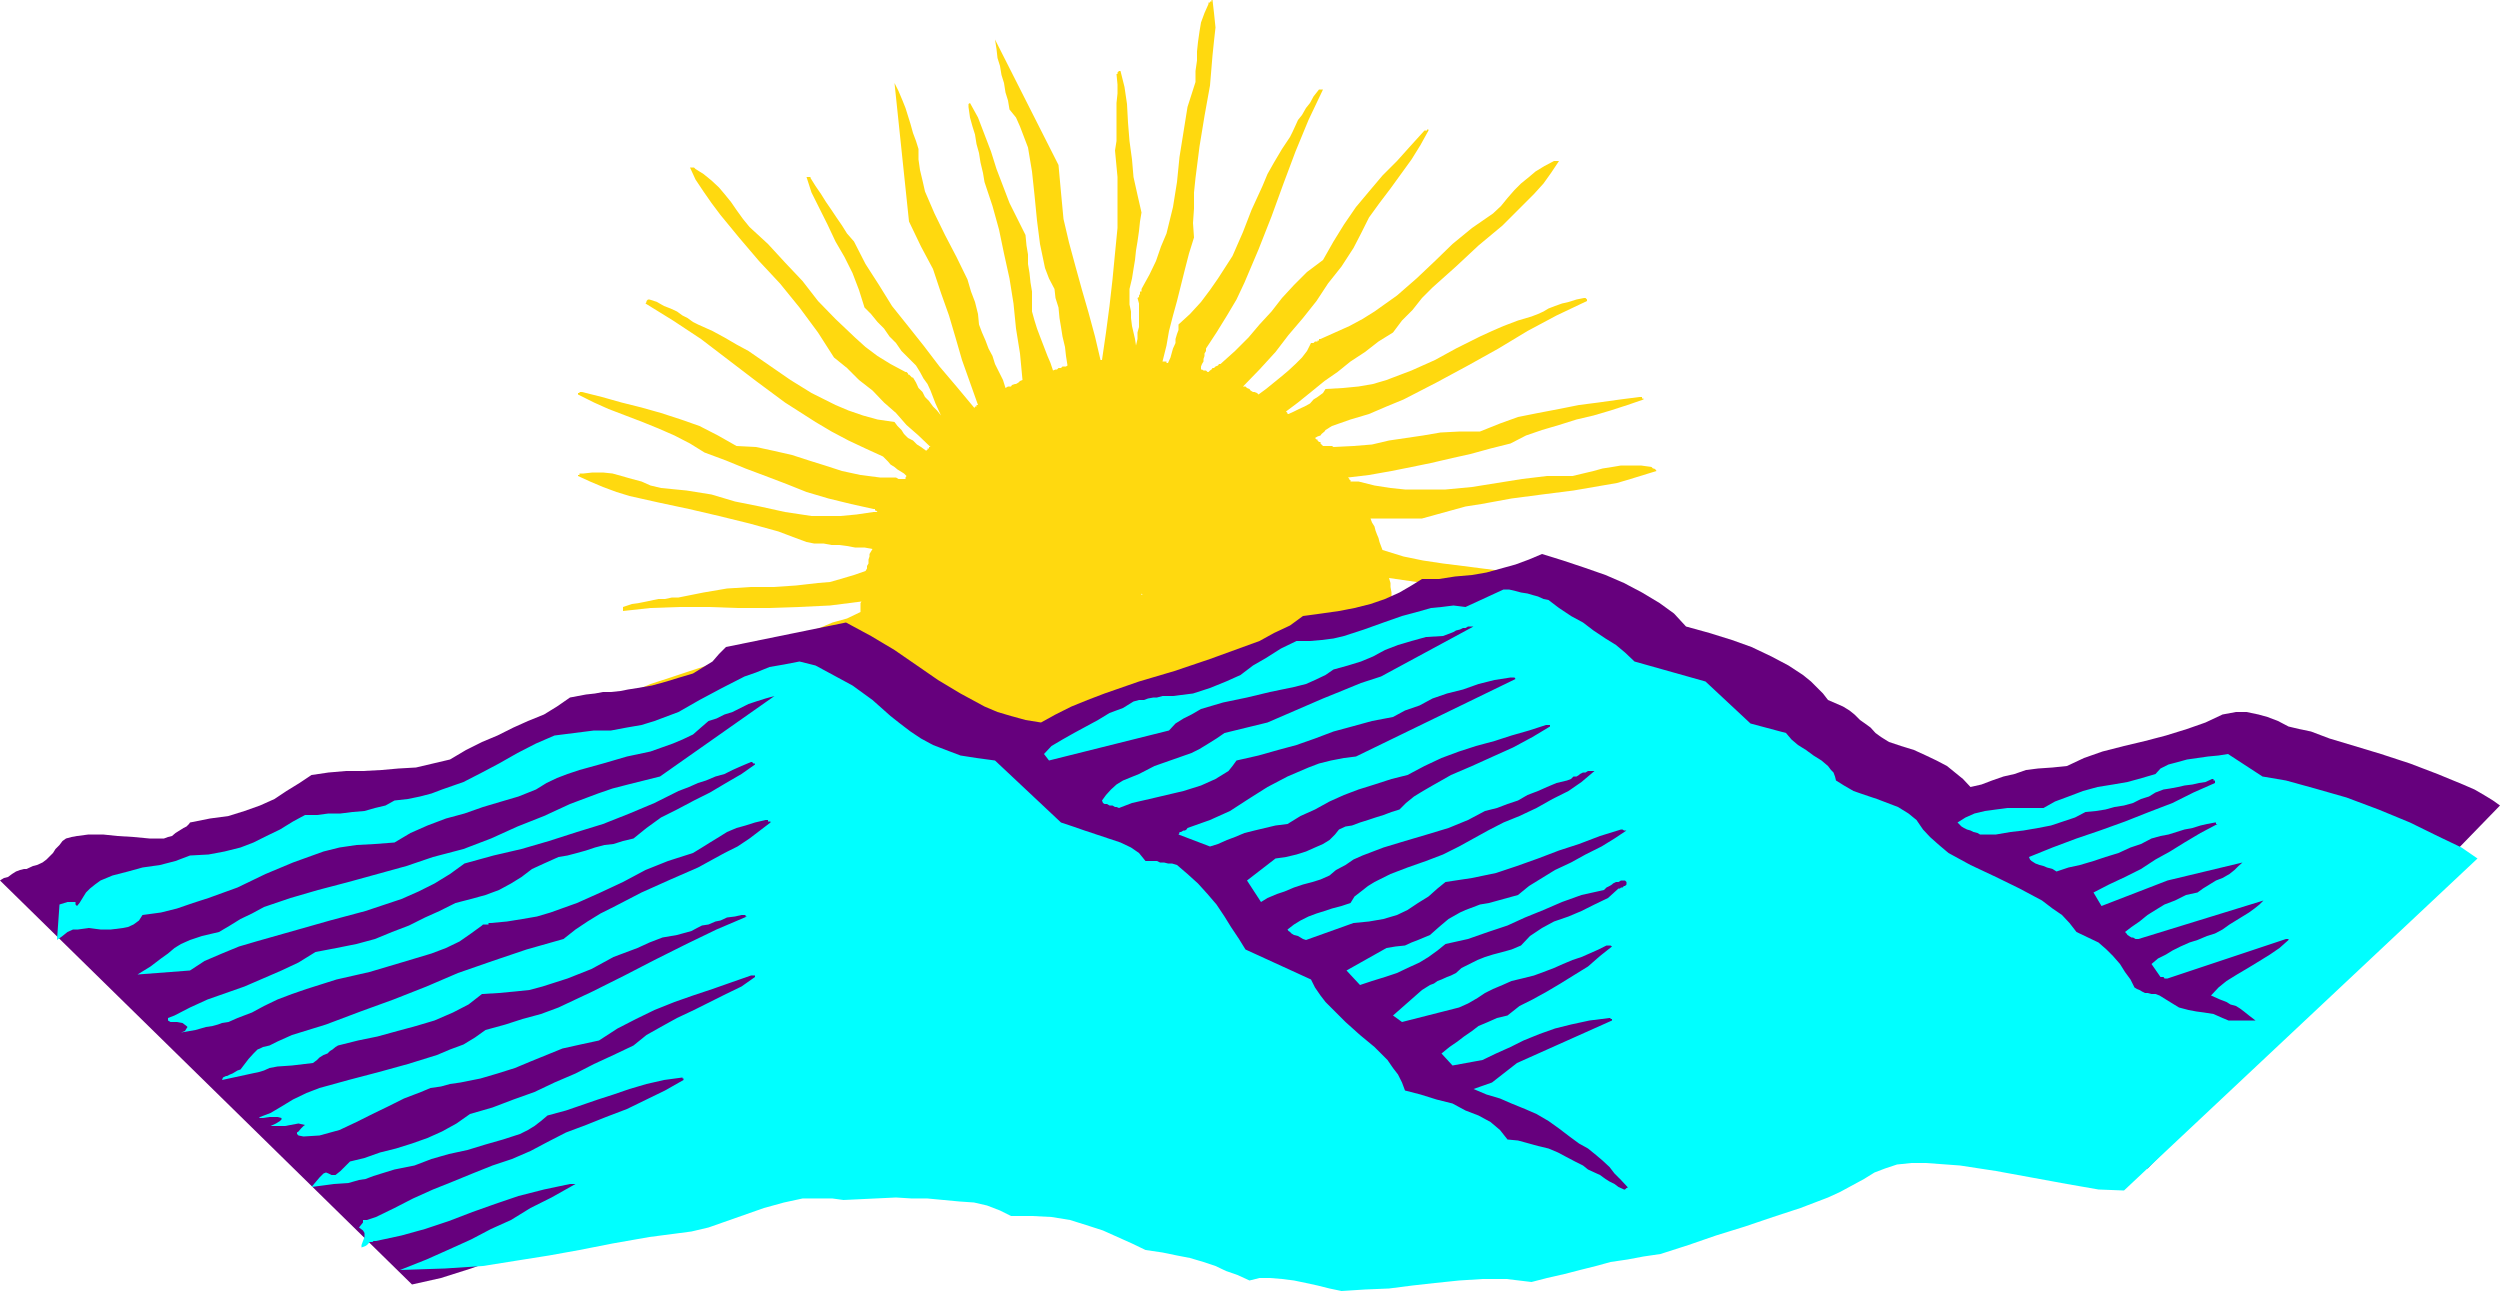
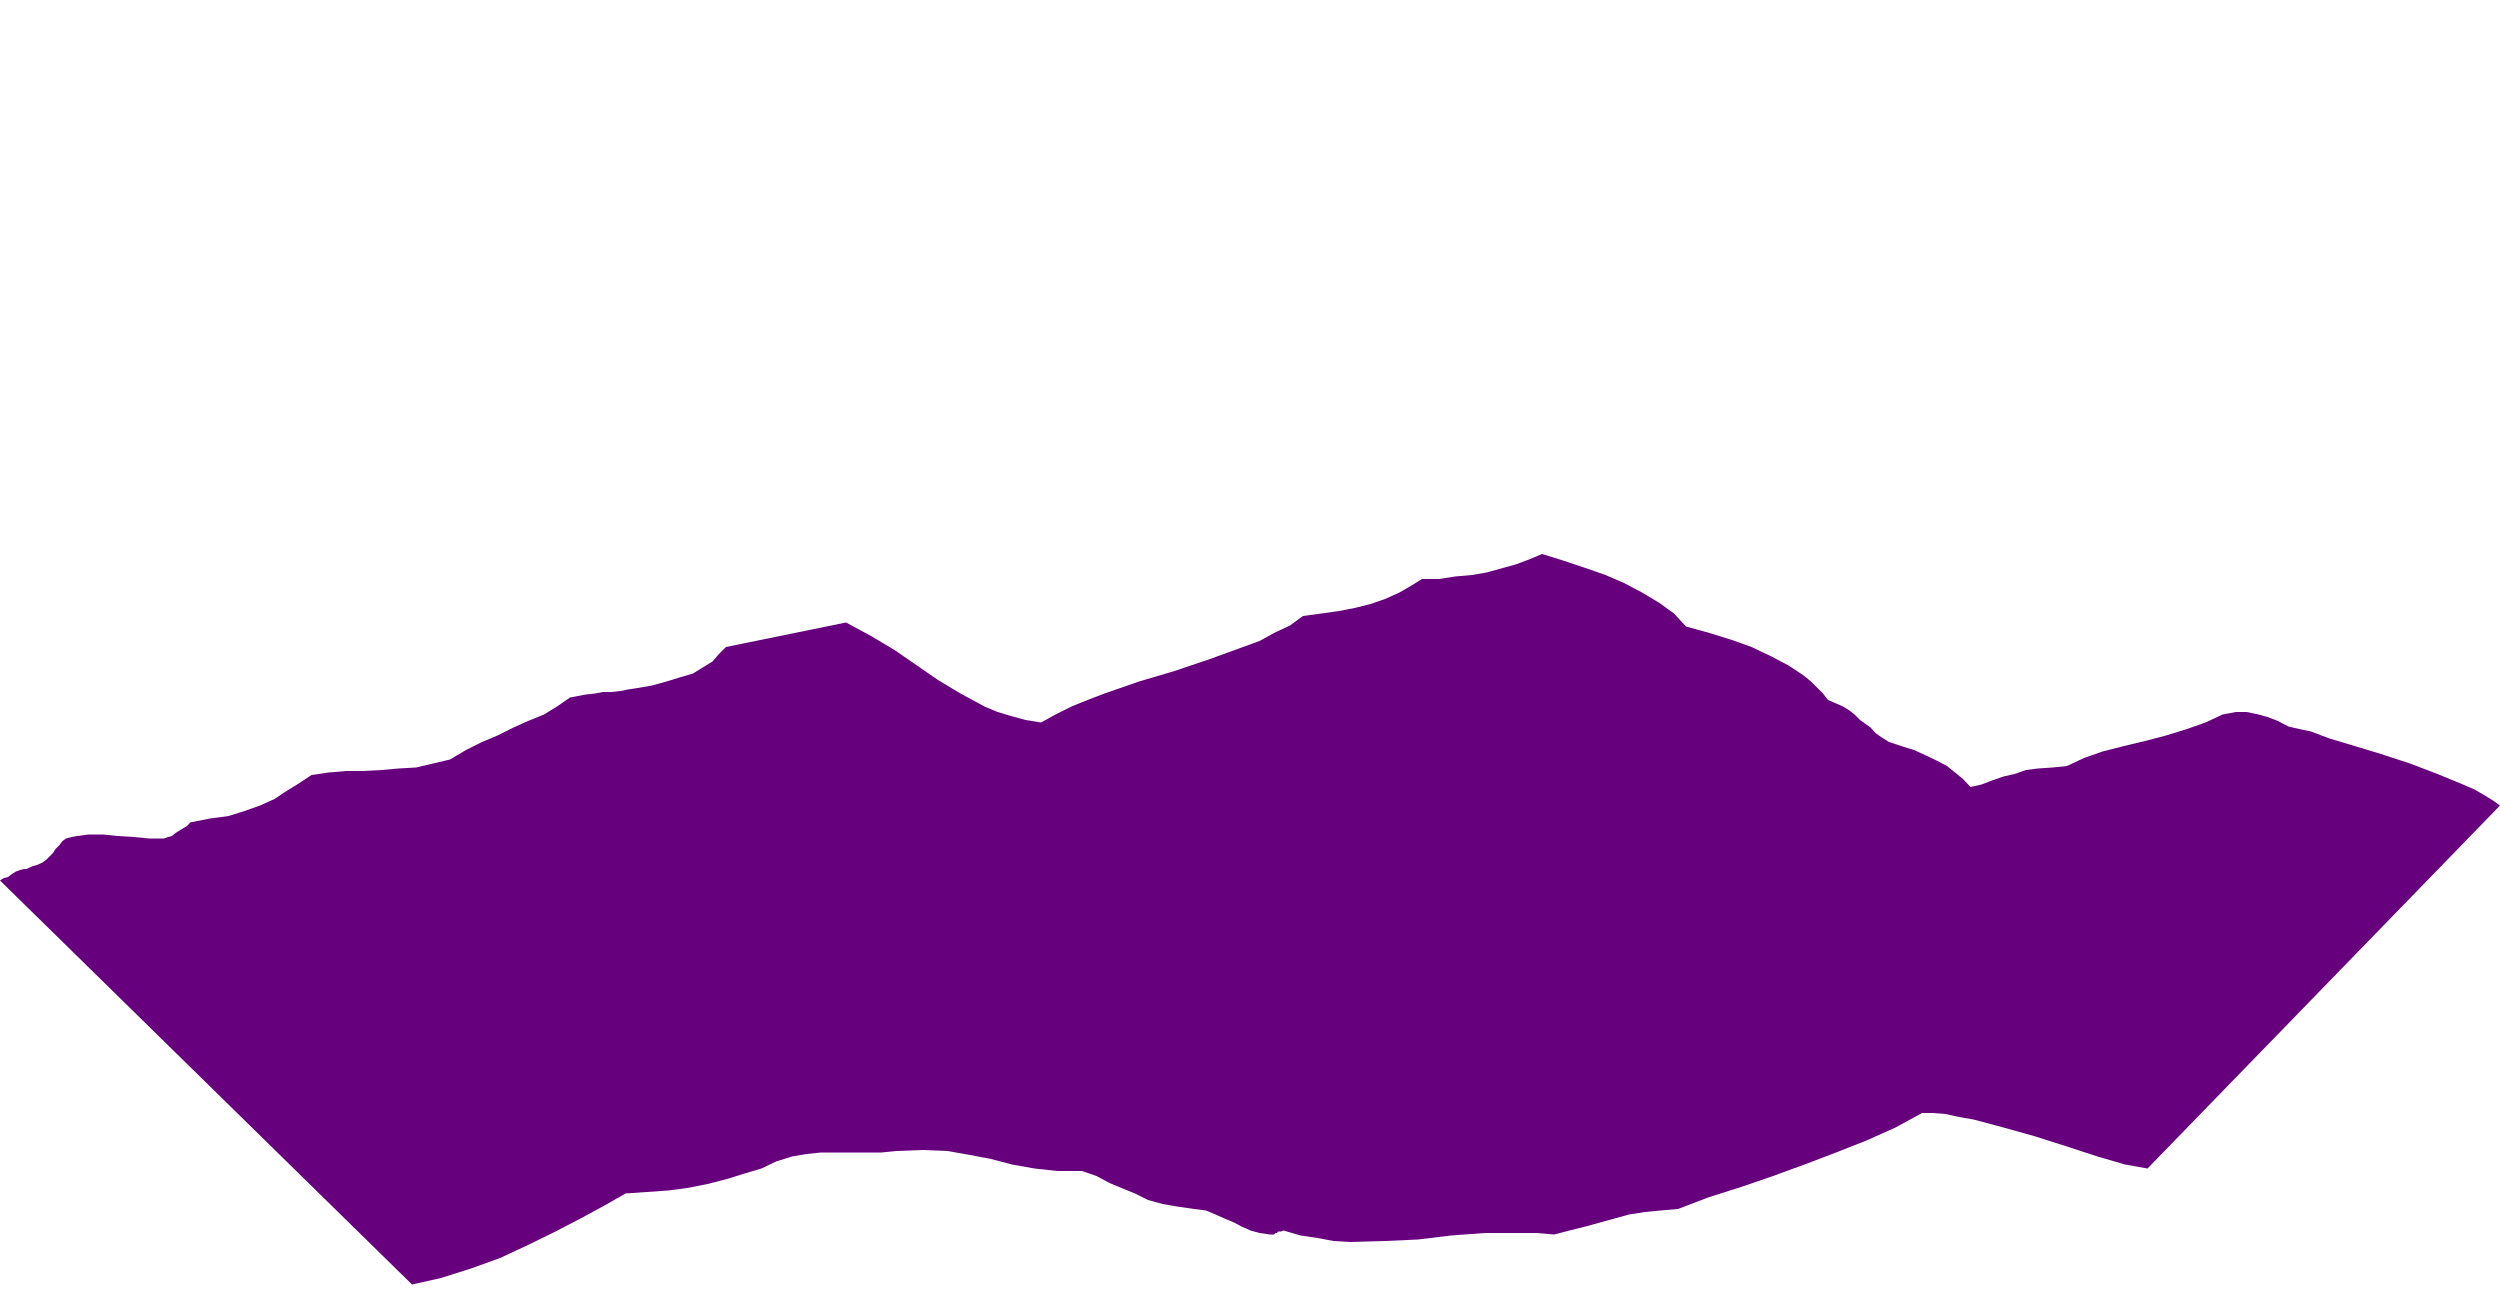
<svg xmlns="http://www.w3.org/2000/svg" height="247.872" viewBox="0 0 360 185.904" width="480">
-   <path style="fill:#ffd90f" d="M296.63 383.649h.36l.216.216.36.144.144.216.36.216h.216l.36.144.216.216 1.08-.792 1.152-.936 1.152-.936.936-.792 1.008-.936.936-.936.72-.936.576-1.152h.36l.216-.216h.36v-.144h.216v-.216h.216l2.088-.936 2.088-.936 1.872-1.008 1.728-1.08 3.24-2.304 2.808-2.448 2.664-2.52 2.52-2.448 2.808-2.304 3.024-2.088 1.152-1.08.936-1.152 1.008-1.152.936-.936 1.152-.936.936-.792 1.296-.792 1.368-.72h.72l-1.152 1.728-1.08 1.512-1.368 1.512-1.512 1.512-3.024 3.024-3.456 2.88-3.24 3.024-3.384 3.024-1.512 1.512-1.368 1.728-1.512 1.512-1.296 1.728-2.088 1.296-1.944 1.512-2.088 1.368-1.872 1.512-1.872 1.296-1.944 1.584-1.872 1.512-1.728 1.296.216.216v.144h.144l.792-.36.72-.36.792-.36.792-.432.504-.576.576-.36.792-.576.36-.576 2.52-.144 2.232-.216 2.088-.36 1.944-.576 3.6-1.368 3.384-1.512 3.024-1.656 3.456-1.728 1.728-.792 1.656-.72 2.088-.792 1.944-.576.936-.36.792-.36.72-.432.936-.36 1.008-.36.936-.216 1.152-.36 1.08-.216h.216l.216.216v.216l-4.392 2.088-4.176 2.232-4.176 2.52-4.392 2.448-4.536 2.448-4.752 2.448-2.448 1.008-2.52 1.08-2.664.792-2.664.936-.36.216-.216.144-.36.216-.144.216-.432.36-.144.216-.432.144-.36.216.216.216h.144v.144l.216.216h.216v.216l.144.144.216.216h1.296l.216.144 2.88-.144 2.664-.216 2.448-.576 2.448-.36 2.448-.36 2.52-.432 2.808-.144h2.88l2.88-1.152 2.592-.936 2.88-.576 3.024-.576 2.88-.576 2.808-.36 3.096-.432 2.808-.36h.36v.216h.216v.144l-2.304.792-2.448.792-2.448.72-2.448.576-2.52.792-2.448.72-2.304.792-2.232 1.152-2.88.72-2.88.792-2.592.576-3.096.72-2.808.576-2.88.576-3.24.576-3.024.36.216.216v.144h.144v.216h1.152l2.304.576 2.304.36 2.088.216h5.832l3.816-.36 3.6-.576 3.6-.576 3.6-.432h3.672l1.512-.36 1.512-.36 1.296-.36 1.368-.216 1.296-.216h2.88l1.512.216.216.216h.144l.216.144.144.216-1.872.576-1.872.576-1.944.576-2.088.36-4.176.72-4.536.576-4.392.576-4.32.792-2.304.36-2.088.576-2.088.576-2.088.576h-7.416l.216.576.36.576.144.576.216.576.216.504.144.576.216.576.216.576 3.024.936 2.808.576 2.88.432 2.88.36 2.808.36 2.88.36 3.024.792 3.24.936.936.216.792.144.936.216.936.216.936.144.936.432 1.152.36 1.152.36v.576l-3.6-.576-3.6-.576-3.816-.36-3.816-.216-3.816-.36-3.744-.216-4.032-.504-3.96-.576.216.72v.576l.144.792v1.512l.216.72v1.368l.72.576.792.576.72.576 1.008.504.72.576.792.576.936.576.72.504 2.88.576 2.88.936 2.808.936 2.664 1.152 2.664 1.368 2.664 1.296 2.664 1.152 2.664 1.296v.216h.216v.576l-2.304-.576-2.448-.72-2.52-1.008-2.232-.72-2.52-.936-2.448-.792-2.448-.576-2.52-.36-1.08-.36-1.152-.576-1.152-.432-1.152-.36-1.152-.36-1.152-.36-1.296-.432-1.152-.576-.36 3.096-.576 3.024-.936 2.808-1.152 2.88-1.368 2.88-1.512 2.592-1.656 2.52-2.088 2.232-2.088 2.304-2.304 1.872-2.448 1.944-2.664 1.728-2.808 1.296-2.88 1.152-3.024 1.152-3.24.576-1.872.36-1.872.216-1.944.144h-1.872l-3.816-.144-3.816-.792-3.6-.936-3.384-1.368-3.456-1.512-3.024-2.088-3.024-2.088-2.664-2.664-2.448-2.664-2.304-3.024-1.944-3.24-1.512-3.384-.72-1.944-.576-1.656-.576-1.944-.36-1.872v-.576l-.216-.36v-1.152l-.216-.36v-1.584l-2.448.792-2.448.792-2.304.504-2.448.576-2.304.792-2.232.576-2.52.576-2.232.576-2.52.144-2.448.432-2.664.576-2.448.72-2.52.576-2.448.792-2.448.504-2.304.432v-.576h.216v-.216h.144l2.664-1.152 2.664-.936 2.664-1.152 2.88-.936 2.808-.936 2.88-.936 2.88-.576 3.024-.36 2.088-1.152 1.872-1.08 2.088-.792 1.944-.72 1.872-.576 1.872-.792 2.088-.576 1.944-.936v-1.296l.144-.216-4.536.576-4.536.216-4.392.144h-4.392l-4.176-.144h-4.176l-4.176.144-3.96.432v-.576l1.296-.432 1.008-.144 1.08-.216 1.008-.216.72-.144h.936l1.008-.216h.936l3.6-.72 3.384-.576 3.456-.216h3.24l3.24-.216 3.168-.36 1.728-.144 1.512-.432 1.944-.576 1.656-.576.216-.36v-.36l.216-.36v-.576l.144-.432v-.36l.216-.36.216-.36-1.152-.216h-1.368l-1.152-.216-1.08-.144h-1.152l-1.152-.216h-1.368l-1.08-.216-1.944-.72-2.088-.792-2.088-.576-2.088-.576-4.392-1.08-4.32-1.008-4.392-.936-4.176-.936-1.872-.576-1.944-.72-1.872-.792-1.728-.792v-.144h.216v-.216h.576l1.296-.144h1.512l1.368.144 1.296.36 1.512.432 1.368.36 1.296.576 1.512.36 3.672.36 3.6.576 3.384 1.008 3.6.72 3.6.792 3.816.576h4.176l2.304-.216 2.448-.36h.792-.216l-.216-.216h-.144v-.216h-.216l-3.24-.72-3.24-.792-3.168-.936-2.88-1.152-3.024-1.152-2.88-1.08-2.808-1.152-3.096-1.152-2.088-1.296-2.232-1.152-2.304-1.008-2.304-.936-2.448-.936-2.448-.936-2.088-.936-2.304-1.152v-.216h.216v-.144h.36l2.88.72 2.808.792 2.88.72 2.808.792 2.88.936 2.664.936 2.664 1.368 2.664 1.512 2.808.144 2.664.576 2.52.576 2.448.792 2.304.72 2.448.792 2.664.576 2.808.36h2.304l.36.216h1.008v-.216l.144-.216-.36-.36-.576-.36-.36-.216-.432-.36-.576-.36-.36-.432-.36-.36-.36-.36-2.52-1.152-2.448-1.152-2.448-1.296-2.304-1.368-4.392-2.808-4.176-3.096-3.96-3.024-3.96-3.024-4.032-2.664-3.96-2.448.144-.216v-.144l.216-.216h.216l1.08.36 1.008.576.936.36.936.432.792.576.72.36.792.576.72.36 2.088.936 1.728.936 1.728 1.008 1.728.936 3.024 2.088 3.024 2.088 3.024 1.872 3.456 1.728 1.872.792 2.088.72 2.088.576 2.448.36.432.576.576.576.36.576.576.576.72.36.576.576.576.36.792.576v-.144h.144v-.216h.216v-.216h.216l-1.728-1.656-1.728-1.512-1.512-1.728-1.728-1.512-1.656-1.728-1.944-1.512-1.728-1.728-1.872-1.512-2.304-3.6-2.664-3.6-2.808-3.456-3.024-3.24-2.88-3.384-2.664-3.24-1.296-1.728-1.152-1.656-1.152-1.728-.792-1.728h.576l.216.216 1.152.72 1.152.936 1.08 1.008.792.936.936 1.152.792 1.152.936 1.296.936 1.152 2.664 2.448 2.448 2.664 2.52 2.664 2.232 2.88 2.52 2.592 2.808 2.664 1.512 1.368 1.728 1.296 1.872 1.152 2.16 1.152h.144l.216.216v.144h.144l.216.216.216.216h.144l.432.72.36.792.576.576.36.72.576.576.576.792.576.576.576.72-.432-.936-.36-.792-.36-.936-.36-.936-.432-.936-.576-.792-.504-.936-.576-.936-1.152-1.152-.936-.936-.792-1.152-.936-.936-.792-1.152-.936-.936-.936-1.152-.936-.936-.792-2.52-.936-2.448-1.152-2.304-1.296-2.232-1.152-2.448-1.152-2.304-1.152-2.304-.72-2.232h.576v.144l.72 1.152.792 1.152.72 1.152.792 1.152.72 1.08.792 1.152.72 1.152 1.008 1.152 1.656 3.24 1.944 3.024 1.872 3.024 2.304 2.88 2.232 2.808 2.304 3.024 2.448 2.88 2.52 3.024h.144v-.144h.216v-.216h.216l-1.152-3.24-1.152-3.24-.936-3.24-.936-3.168-1.152-3.24-1.152-3.456-1.728-3.24-1.728-3.6-2.088-19.944.576 1.152.576 1.368.432 1.08.36 1.152.36 1.152.36 1.296.432 1.152.36 1.152v1.512l.216 1.512.36 1.512.36 1.584 1.368 3.168 1.512 3.096 1.656 3.168 1.584 3.24.504 1.728.576 1.512.432 1.728.144 1.512.432 1.152.504 1.152.432 1.152.576 1.08.36 1.152.576 1.152.576 1.152.36 1.152.36-.216h.432l.144-.216.432-.144h.144l.36-.216.216-.216.36-.144-.36-3.816-.576-3.6-.36-3.6-.576-3.6-.792-3.6-.72-3.456-.936-3.384-1.152-3.456-.216-1.296-.36-1.512-.216-1.368-.36-1.296-.216-1.368-.36-1.152-.36-1.296-.216-1.512v-.432l.216-.144 1.152 2.088.936 2.448.936 2.448.792 2.52.936 2.448.936 2.448 1.152 2.304 1.152 2.304.144 1.512.216 1.296v1.368l.216 1.296.144 1.368.216 1.296v2.88l.36 1.296.36 1.152.432 1.152.36.936.36.936.36.936.432 1.008.36 1.08.36-.144h.216l.216-.216h.36l.216-.216h.504l.216-.144-.216-1.368-.144-1.296-.36-1.512-.216-1.368-.216-1.296-.144-1.512-.432-1.368-.144-1.296-.792-1.512-.576-1.512-.36-1.728-.36-1.728-.432-3.384-.36-3.672-.36-3.384-.576-3.456-.576-1.512-.576-1.512-.576-1.296-.936-1.152-.216-1.296-.36-1.152-.216-1.368-.36-1.152-.216-1.296-.36-1.152-.144-1.296-.216-1.368 9.144 18.072.36 3.96.36 3.816.792 3.384.936 3.456.936 3.384.936 3.24.936 3.456.792 3.384h.216l.576-3.96.504-3.816.432-3.816.36-3.744.36-3.672v-7.344l-.36-3.816.216-1.368v-5.472l.144-1.368v-1.296l-.144-1.512h.144v-.216l.216-.216h.216l.576 2.304.36 2.448.144 2.664.216 2.664.36 2.664.216 2.52.576 2.592.576 2.52-.216 1.296-.144 1.368-.216 1.512-.216 1.296-.144 1.368-.216 1.296-.216 1.368-.36 1.512v2.232l.216 1.008v.936l.144 1.152.216.936.216.936.144.936.216-.936v-.936l.216-.792v-3.384l-.216-.792.216-.144v-.216l.144-.216v-.36h.216v-.36l1.152-2.088.936-1.944.72-2.088.792-1.872.936-3.816.576-3.6.36-3.6.576-3.6.576-3.6 1.152-3.6v-1.584l.216-1.512v-1.296l.144-1.368.216-1.512.216-1.296.504-1.368.576-1.296v-.216h.216v-.144h.216v-.216h.144l.216 1.872.216 2.088-.216 1.944-.216 2.088-.36 4.32-.792 4.392-.72 4.392-.576 4.536-.216 2.088v2.304l-.144 2.088.144 2.088-.72 2.304-.576 2.232-.576 2.304-.576 2.304-.576 2.088-.576 2.232-.36 2.088-.576 2.304h.576v.216h.216l.36-.792.216-.792.144-.504.36-.792v-.576l.216-.72.216-.576v-.792l1.656-1.512 1.584-1.728 1.296-1.728 1.152-1.656 2.088-3.24 1.512-3.456 1.224-3.168 1.584-3.456.72-1.728.936-1.656 1.152-1.944 1.152-1.728.36-.72.432-.936.36-.792.576-.72.576-1.008.576-.72.504-.936.792-1.008h.576l-2.088 4.392-1.872 4.536-1.728 4.608-1.728 4.752-1.872 4.752-2.016 4.752-1.152 2.448-1.368 2.304-1.512 2.448-1.512 2.304v.36l-.216.36v.36l-.144.432v.36l-.216.36-.144.36v.432h.144l.216.144h.36l.216.216h.144l.216-.216.216-.144.144-.216h.216l.216-.216.36-.144.144-.216h.216l2.088-1.872 1.944-1.944 1.584-1.872 1.728-1.872 1.512-1.944 1.728-1.872 1.872-1.872 2.304-1.728 1.512-2.664 1.512-2.448 1.728-2.52 1.872-2.232 1.944-2.304 2.088-2.088 1.872-2.088 2.088-2.304h.36v-.144h.216v.144l-1.152 2.088-1.296 2.088-1.512 2.088-1.512 2.088-1.584 2.088-1.512 2.088-1.152 2.304-1.08 2.088-1.728 2.664-1.944 2.448-1.656 2.52-1.944 2.448-2.088 2.448-1.872 2.448-2.304 2.52zm-14.616 29.808v.216h.36-.216z" transform="translate(-117.638 -327.993)" />
  <path style="fill:#66007d" d="m176.966 512.96 4.176-.935 4.32-1.368 4.176-1.512 4.032-1.872 3.96-1.944 3.6-1.872 3.456-1.872 3.024-1.728 3.024-.216 3.096-.216 2.808-.36 2.88-.576 2.808-.72 2.52-.792 2.448-.72 2.088-1.008 2.304-.72 2.088-.36 2.088-.216h8.712l2.088-.216 3.816-.144 3.6.144 3.24.576 3.024.576 3.024.792 3.24.576 3.24.36h3.6l2.088.72 1.872 1.008 1.728.72 1.944.792 1.872.936 2.088.576 2.088.36 2.448.36 1.728.216 1.368.576 1.296.576 1.368.576 1.08.576 1.296.576 1.296.36 1.512.216h.576l.216-.216h.216l.144-.216h.432l.36-.144 2.448.72 2.448.36 2.304.432 2.448.144 4.968-.144 4.752-.216 4.752-.576 4.896-.36h7.416l2.52.216 2.232-.576 2.304-.576 2.088-.576 2.088-.576 2.088-.576 2.304-.36 2.232-.216 2.52-.216 4.32-1.656 4.752-1.512 4.608-1.584 4.536-1.656 4.536-1.728 4.392-1.728 4.176-1.872 3.816-2.088h1.512l1.872.144 1.944.432 2.088.36 4.32 1.152 4.608 1.296 4.752 1.512 4.176 1.368 3.96 1.152 3.24.576 50.76-52.272-1.008-.72-1.296-.792-1.368-.792-1.656-.72-3.672-1.512-3.96-1.512-4.176-1.368-3.816-1.152-3.6-1.08-2.664-1.008-1.728-.36-1.512-.36-1.512-.792-1.512-.576-1.296-.36-1.728-.36h-1.512l-1.944.36-2.448 1.152-2.664.936-3.024.936-3.024.792-3.024.72-3.096.792-2.664.936-2.448 1.152-2.088.216-2.088.144-1.728.216-1.656.576-1.584.36-1.656.576-1.512.576-1.584.36-1.08-1.152-1.152-.936-1.152-.936-1.512-.792-1.512-.72-1.728-.792-1.872-.576-1.728-.576-1.152-.72-.792-.576-.72-.792-.792-.576-.72-.504-.792-.792-.72-.576-.936-.576-2.16-.936-.72-.936-.936-.936-.792-.792-1.152-.936-2.088-1.368-2.448-1.296-2.88-1.368-2.808-1.008-3.24-1.008-3.384-.936-1.728-1.872-2.088-1.512-2.52-1.512-2.592-1.368-2.664-1.152-3.096-1.08-3.024-1.008-3.024-.936-1.872.792-1.944.72-2.088.576-2.088.576-2.088.36-2.448.216-2.304.36h-2.448l-1.512.936-1.728 1.008-2.088.936-2.088.72-2.304.576-2.232.432-2.52.36-2.664.36-1.872 1.368-2.304 1.08-2.088 1.152-2.376.864-4.752 1.728-5.112 1.728-5.112 1.512-4.968 1.728-2.448.936-2.304.936-2.304 1.152-2.088 1.152-2.232-.36-2.088-.576-1.944-.576-1.872-.792-3.456-1.872-3.24-1.944-3.024-2.088-3.24-2.232-3.384-2.016-3.6-1.944-17.28 3.528-1.008 1.008-.936 1.08-1.296.792-1.512.936-1.944.576-1.872.576-2.088.576-2.088.36-1.368.216-1.08.216-1.368.144h-1.152l-1.152.216-1.296.144-1.152.216-1.152.216-1.872 1.296-1.872 1.152-2.304.936-2.088.936-2.304 1.152-2.232.936-2.304 1.152-2.304 1.368-2.448.576-2.448.576-2.52.144-2.448.216-2.664.144h-2.448l-2.52.216-2.448.36-1.728 1.152-1.872 1.152-1.728 1.152-2.088.936-2.232.792-2.304.72-2.664.36-2.88.576-.144.216-.36.36-.432.216-.576.36-.576.36-.504.432-.576.144-.576.216h-2.088l-2.304-.216-2.304-.144-2.088-.216h-2.088l-1.656.216-.792.144-.792.216-.504.36-.432.576-.576.576-.36.576-.36.36-.576.576-.576.432-.792.36-.576.144-.936.432h-.36l-.576.144-.576.216-.576.36-.576.432-.576.144-.36.216-.216.144z" transform="translate(-117.638 -327.993)" />
-   <path style="fill:#0ff" d="m310.814 513.897 3.384-.216 3.456-.144 3.384-.432 3.24-.36 3.456-.36 3.384-.216h3.456l3.6.432 2.232-.576 2.52-.576 2.232-.576 2.304-.576 2.088-.576 2.448-.36 2.304-.432 2.448-.36 4.032-1.296 3.96-1.368 4.176-1.296 4.032-1.368 3.96-1.296 3.96-1.512 1.728-.792 1.728-.936 1.728-.936 1.512-.936 1.512-.576 1.728-.576 2.088-.216h2.088l4.896.36 5.184.792 5.112.936 5.112.936 4.536.792 3.672.144 50.904-47.808-2.304-1.584-3.456-1.656-3.96-1.944-4.536-1.872-4.608-1.728-4.536-1.296-4.176-1.152-3.384-.576-4.968-3.24-1.368.216-1.512.144-1.512.216-1.512.216-1.296.36-1.368.36-1.152.576-.72.792-1.944.576-2.088.576-2.088.36-2.232.36-2.088.576-2.088.792-1.944.72-1.656.936h-5.184l-1.656.216-1.584.216-1.512.36-1.296.576-1.152.72.216.216.36.36.36.216.432.216.504.144.432.216.576.144.36.216h2.304l2.088-.36 1.872-.216 2.088-.36 1.872-.36 1.728-.576 1.728-.576 1.512-.792 1.512-.144 1.368-.216 1.296-.36 1.368-.216 1.296-.36 1.152-.576 1.152-.36.936-.576 1.152-.432.936-.144 1.152-.216.936-.216 1.152-.144.936-.216.936-.144.936-.432h.216v.216h.216v.36l-3.096 1.368-3.024 1.512-3.384 1.296-3.456 1.368-3.6 1.296-3.384 1.152-3.456 1.296-3.384 1.368.144.36.216.216.576.36.576.216.576.144.504.216.792.216.576.36 1.728-.576 1.656-.36 1.944-.576 1.728-.576 1.872-.576 1.728-.792 1.512-.504 1.512-.792 1.296-.36 1.152-.216 1.152-.36 1.152-.36 1.152-.216 1.152-.36.936-.216 1.152-.216h.144v.216h.216l-2.448 1.296-2.304 1.368-2.088 1.296-2.088 1.152-2.088 1.368-2.304 1.152-2.304 1.08-2.232 1.152 1.152 1.944 9.504-3.672 10.8-2.592-.576.504-.576.576-.72.576-1.008.576-.936.36-.936.576-.936.576-.792.576-1.656.36-1.584.792-1.512.576-1.296.792-1.152.72-1.152.936-1.152.792-.936.72.216.216.144.216.216.144.36.216h.216l.36.216h.432l18-5.544-.576.576-.72.576-.792.576-.936.576-.936.576-.936.576-1.008.72-1.08.576-1.152.36-1.368.576-1.152.36-1.296.576-1.152.576-.936.576-1.152.576-.936.792 1.296 1.872h.432l.144.216h.432l17.064-5.688h.36v.144l-1.296 1.152-1.368.936-1.512.936-1.656 1.008-1.584.936-1.512.936-1.152.936-1.08 1.152 1.296.576.936.36.576.36.792.216.576.36.576.432.72.576.936.72h-3.96l-.36.216h.144l1.152.144-1.728-.72-1.296-.576-1.368-.216-1.08-.144-1.152-.216-1.368-.36-1.296-.792-1.512-.936-.576-.216h-.576l-.576-.144h-.36l-.432-.216-.36-.216-.36-.144-.36-.216-.576-1.152-.792-1.08-.72-1.152-1.008-1.152-.936-.936-1.152-1.008-1.512-.72-1.656-.792-1.008-1.296-1.08-1.152-1.368-.936-1.512-1.152-3.24-1.728-3.384-1.656-3.672-1.728-3.168-1.728-1.368-1.152-1.296-1.152-1.008-1.08-.936-1.368-1.152-.936-1.512-.936-1.512-.576-1.512-.576-1.728-.576-1.656-.576-1.368-.792-1.152-.72-.144-.576-.216-.576-.36-.36-.432-.576-.936-.792-1.152-.72-1.08-.792-1.152-.72-.936-.792-.792-.936-5.112-1.368-6.48-6.048-10.224-2.88-1.368-1.296-1.296-1.08-1.512-.936-1.728-1.152-1.512-1.152-1.728-.936-1.728-1.152-1.512-1.152-.72-.144-.792-.36-.792-.216-.72-.216-.936-.144-.792-.216-.936-.216h-.792l-5.472 2.52-1.728-.216-1.728.216-1.512.144-1.512.432-2.664.72-2.664.936-2.808 1.008-2.88.936-1.512.36-1.728.216-1.656.144h-1.944l-2.232 1.08-2.16 1.368-1.872 1.08-1.8 1.368-2.088.936-2.304.936-2.448.792-2.88.36h-1.512l-.792.216h-.504l-.792.144-.576.216h-.72l-.792.216-1.512.936-1.944.72-1.656 1.008-1.728.936-1.728.936-1.656.936-1.584.936-1.08 1.152.72.936 17.28-4.32.936-1.008 1.152-.72 1.152-.576 1.368-.792 3.168-.936 3.456-.72 3.312-.792 3.456-.72 1.728-.432 1.296-.576 1.512-.72 1.152-.792 2.088-.576 1.872-.576 1.728-.72 1.728-.936 1.872-.72 1.944-.576 2.088-.576 2.448-.144.576-.216.576-.216.36-.144.36-.216.576-.144.432-.216h.36l.36-.216h.792l-13.32 7.2-2.88.936-2.808 1.152-2.664 1.08-2.664 1.152-2.664 1.152-2.664 1.152-2.952.72-3.24.792-1.152.792-1.152.72-1.296.792-1.152.576-2.664.936-2.664.936-2.232 1.152-2.304.936-.936.576-.792.72-.72.792-.576.792.144.36.216.144h.36l.36.216h.432l.36.216h.216l.36.144 1.872-.72 2.52-.576 2.448-.576 2.448-.576 2.52-.792 2.088-.936.936-.576.936-.576.576-.72.576-.792 3.168-.72 2.808-.792 2.664-.72 2.664-.936 2.664-1.008 2.664-.72 2.88-.792 3.024-.576 1.728-.936 2.088-.72 1.872-1.008 2.088-.72 2.304-.576 2.232-.792 2.304-.576 2.304-.36h.576l.144.216-22.968 11.16-1.728.216-1.872.36-1.728.432-1.512.576-3.024 1.296-2.88 1.512-2.736 1.728-2.664 1.728-2.88 1.296-3.24 1.152-.144.216-.216.144h-.216l-.36.216h-.216v.144l-.144.216 4.536 1.728 1.152-.36 1.296-.576 1.152-.432 1.368-.576 1.44-.36 1.512-.36 1.512-.36 1.728-.216 1.872-1.152 2.088-.936 2.088-1.152 2.088-.936 2.088-.792 2.304-.72 2.448-.792 2.304-.576 2.448-1.296 2.448-1.152 2.52-.936 2.448-.792 2.664-.72 2.448-.792 2.52-.72 2.448-.792h.576v.216l-2.52 1.512-2.808 1.512-2.88 1.296-3.024 1.368-3.024 1.296-2.664 1.512-1.368.792-1.296.792-1.152.936-.936.936-1.152.36-1.152.432-1.152.36-1.08.36-1.152.36-1.152.432-.936.144-.936.432-.576.72-.792.792-.936.576-1.152.504-1.296.576-1.368.432-1.512.36-1.512.216-4.104 3.168 2.016 3.096.936-.576 1.368-.576 1.08-.36 1.368-.576 1.296-.432 1.368-.36 1.152-.36 1.296-.576.936-.792 1.368-.72 1.152-.792 1.296-.576 3.024-1.152 3.096-.936 3.168-.936 3.096-.936 2.808-1.152 2.448-1.296 1.728-.432 1.512-.576 1.512-.504 1.368-.792 1.512-.576 1.296-.576 1.368-.576 1.512-.36.576-.216.36-.36h.432l.36-.216.144-.144.432-.216h.36l.36-.216h.936l-1.872 1.584-1.872 1.296-2.304 1.152-2.304 1.296-2.448 1.152-2.304.936-2.232 1.152-2.088 1.152-2.088 1.152-2.304 1.152-2.448.936-2.664.936-2.448.936-2.304 1.152-.936.576-1.008.792-.936.72-.576.936-1.296.432-1.368.36-1.08.36-1.152.36-1.152.432-1.152.576-.936.576-.936.72.144.216.216.144.216.216.36.216.576.144.36.216.36.216.432.144 6.84-2.448 2.232-.216 2.088-.36 1.944-.576 1.512-.72 1.512-1.008 1.512-.936 1.296-1.152 1.152-.936 3.816-.576 3.456-.72 3.024-1.008 3.024-1.08 3.024-1.152 2.88-.936 3.024-1.152 3.024-.936h.216l.216.144h.36l-1.728 1.152-1.872 1.152-2.304 1.152-2.088 1.152-2.304 1.08-1.872 1.152-1.872 1.152-1.584 1.296-4.176 1.152-1.296.216-.936.36-1.152.432-.792.36-1.656.936-1.368 1.152-1.296 1.152-1.728.72-.936.36-.936.432-1.368.144-1.296.216-5.76 3.24 1.944 2.088 1.728-.576 1.872-.576 1.728-.576 1.512-.72 1.728-.792 1.296-.792 1.296-.936 1.152-.936 3.24-.72 2.88-1.008 2.808-.936 2.52-1.152 2.664-1.08 2.664-1.152 2.808-1.008 3.24-.72.36-.36.432-.216.36-.216.144-.144.432-.216h.36l.36-.216h.576l.216.216v.36l-.216.216h-.144l-.216.216h-.216l-.144.144h-.216l-1.512 1.368-1.944.936-1.872.936-1.872.792-2.088.72-1.728.936-1.728 1.152-1.296 1.368-1.368.576-1.296.36-1.368.36-1.152.36-1.08.432-1.152.576-1.152.576-.792.72-.72.36-.576.216-.792.36-.576.216-.504.36-.576.216-.576.36-.576.36-4.176 3.672 1.296.936 8.208-2.088 1.296-.576 1.368-.792 1.08-.72 1.152-.576 1.368-.576 1.296-.576 1.512-.36 1.728-.432 1.368-.504 1.512-.576 1.296-.576 1.368-.576 1.296-.432 1.152-.504 1.296-.576 1.152-.576h.576l.216.144-1.728 1.368-1.728 1.512-1.872 1.152-2.088 1.296-1.944 1.152-2.088 1.152-1.872.936-1.728 1.368-1.512.36-1.296.576-1.368.576-.936.72-1.152.792-.936.72-1.152.792-1.152.936 1.584 1.728 4.32-.792 1.944-.936 2.088-.936 1.872-.936 2.304-.936 2.232-.792 2.304-.576 2.664-.576 2.88-.36h.144v.144h.216v.216l-13.68 6.12-3.6 2.808-2.664.936 1.872.792 1.944.576 1.656.72 1.944.792 1.656.72 1.728 1.008 1.512 1.08 1.512 1.152 1.368 1.008 1.296.72 1.152.936.936.792 1.008.936.72.936.936.936.936 1.008h.216-.216v.144h-.144l-.216.216h-.144l-.792-.36-.576-.432-.72-.36-.576-.36-.792-.576-.792-.36-.936-.432-.72-.576-1.152-.576-1.368-.72-1.08-.576-1.368-.576-1.512-.36-1.296-.36-1.584-.432-1.512-.144-1.08-1.368-1.368-1.152-1.728-.936-1.872-.72-1.872-1.008-2.304-.576-2.304-.72-2.232-.576-.432-1.152-.576-1.152-.72-.936-.792-1.152-1.872-1.872-2.088-1.728-2.088-1.872-1.944-1.944-.936-.936-.72-.936-.792-1.152-.576-1.152-9.432-4.32-.936-1.512-1.152-1.728-.936-1.512-1.152-1.728-1.296-1.512-1.368-1.512-1.512-1.368-1.512-1.296-.72-.216h-.576l-.576-.144h-.576l-.432-.216h-1.656l-.936-1.152-1.152-.792-1.512-.72-1.728-.576-1.728-.576-1.728-.576-1.656-.576-1.728-.576-9.504-8.928-2.664-.36-2.304-.36-2.088-.792-1.872-.72-1.728-.936-1.512-1.008-1.512-1.152-1.368-1.08-2.592-2.304-2.88-2.088-1.728-.936-1.728-.936-1.872-1.008-2.304-.576-2.232.432-2.088.36-1.944.792-1.656.576-3.24 1.656-3.24 1.728-3.024 1.728-3.456 1.296-1.872.576-2.088.36-2.304.432h-2.448l-5.688.72-2.664 1.152-2.664 1.368-2.664 1.512-2.448 1.296-2.664 1.368-3.096 1.08-1.512.576-1.656.432-1.728.36-1.944.216-1.296.72-1.512.36-1.512.432-1.728.144-1.728.216h-1.728l-1.656.216h-1.728l-1.728.936-1.872 1.152-1.944.936-1.872.936-1.872.72-2.304.576-2.304.432-2.664.144-2.088.792-2.232.576-2.52.36-2.088.576-2.232.576-1.728.72-.792.576-.72.576-.576.576-.36.576-.576.936-.36.432-.216-.216v-.36h-1.152l-1.152.36-.36 5.112.792-.576.72-.576.792-.36h.72l1.512-.216 1.728.216h1.512l1.728-.216.72-.144.792-.36.792-.576.504-.792 2.664-.36 2.304-.576 2.304-.792 2.232-.72 4.176-1.512 4.032-1.944 3.96-1.656 4.392-1.584 2.304-.576 2.448-.36 2.664-.144 2.808-.216 2.304-1.368 2.448-1.08 2.664-1.008 2.664-.72 2.664-.936 2.664-.792 2.448-.72 2.52-1.008 1.512-.936 1.512-.72 1.512-.576 1.728-.576 3.384-.936 3.456-1.008 3.384-.72 3.24-1.152 1.368-.576 1.512-.72 1.152-1.008 1.08-.936 1.152-.36 1.152-.576 1.152-.36 1.152-.576 1.152-.576 1.08-.36 1.368-.432 1.296-.36-16.488 11.592-2.304.576-2.304.576-2.232.576-2.088.72-4.032 1.512-3.744 1.728-3.816 1.512-3.816 1.728-3.96 1.512-4.392 1.152-3.816 1.296-4.176 1.152-4.176 1.152-4.392 1.152-3.96 1.152-3.816 1.296-1.728.936-1.656.792-1.512.936-1.584.936-2.448.576-1.728.576-1.296.576-.936.576-.936.792-1.008.72-1.512 1.152-1.872 1.152 7.56-.576 2.088-1.368 2.52-1.08 2.448-1.008 2.448-.72 5.328-1.512 5.328-1.512 5.112-1.368 5.184-1.728 2.448-1.08 2.304-1.152 2.232-1.368 2.088-1.512 4.176-1.152 4.032-.936 3.96-1.152 4.032-1.296 3.744-1.152 3.816-1.512 3.6-1.512 3.456-1.728 1.512-.576 1.296-.576 1.152-.36 1.368-.576 1.296-.36 1.152-.576 1.296-.576 1.368-.576h.144l.216.216h.216v.144l-1.944 1.368-2.232 1.296-2.304 1.368-2.304 1.152-2.448 1.296-2.304 1.152-2.088 1.512-1.872 1.512-1.512.36-1.368.432-1.296.144-1.368.36-1.296.432-1.296.36-1.368.36-1.296.216-2.088.936-1.728.792-1.512 1.152-1.512.936-1.728.936-1.944.72-2.088.576-2.232.576-2.304 1.152-2.088.936-2.304 1.152-2.448.936-2.448 1.008-2.664.72-2.88.576-3.024.576-2.448 1.512-2.448 1.152-2.664 1.152-2.664 1.152-2.664.936-2.664.936-2.52 1.152-2.232 1.152-.936.36v.36l.36.216h.936l.792.144.576.432.144.144-.144.216-.216.36-.576.216 2.088-.36 1.512-.432.936-.144.792-.216.576-.216.936-.144 1.296-.576 2.088-.792 1.728-.936 1.944-.936 2.088-.792 2.088-.72 4.32-1.368 4.752-1.08 4.608-1.368 4.32-1.296 2.088-.792 1.944-.936 1.656-1.152 1.584-1.152.144-.144h.792v-.216h.36l2.304-.216 2.232-.36 2.088-.36 1.944-.576 3.816-1.368 3.384-1.512 3.24-1.512 3.24-1.728 3.24-1.296 3.6-1.152 1.296-.792 1.152-.72 1.296-.792 1.152-.72 1.368-.576 1.296-.36 1.368-.432 1.512-.36h.36v.216h.36v.144l-1.512 1.152-1.512 1.152-1.728 1.152-1.872.936-3.816 2.088-3.96 1.728-4.176 1.872-4.032 2.088-1.872.936-1.872 1.152-1.728 1.152-1.728 1.368-5.328 1.512-4.896 1.656-4.968 1.728-4.536 1.944-4.752 1.872-4.752 1.728-4.968 1.872-4.896 1.512-2.088.936-1.152.576-.936.216-.432.216-.36.144-.576.576-.72.792L152.27 482l-.432.144-.36.216-.36.216-.36.144-.432.216h-.144l-.432.216-.144.36 2.664-.576 1.656-.36 1.008-.216.72-.216.792-.36 1.152-.216 2.088-.144 3.024-.36.576-.432.36-.36.576-.36.576-.216.36-.36.36-.216.432-.36.36-.216 2.88-.72 2.808-.576 2.88-.792 2.664-.72 2.664-.792 2.664-1.152 2.232-1.152 1.944-1.512 2.448-.144 2.304-.216 2.088-.216 1.872-.504 3.6-1.152 3.456-1.368 3.168-1.728 3.456-1.296 1.728-.792 1.872-.72 2.088-.36 2.088-.576.792-.432.72-.36.936-.144 1.008-.432.72-.144.936-.432 1.152-.144.936-.216h.576v.216h.216l-4.392 1.872-4.32 2.088-4.608 2.304-4.32 2.232-4.608 2.304-4.896 2.304-2.52.936-2.664.72-2.448.792-2.88.792-1.512 1.08-1.656 1.008-1.944.72-1.872.792-4.176 1.296-4.176 1.152-4.392 1.152-4.176 1.152-1.872.72-1.944.936-1.656 1.008-1.584.936-1.512.576-.144.144h.576l.936-.144h1.152l.576.144v.216l-.216.216-.576.36-.792.36h2.088l1.944-.36.936.216-.216.144-.36.36-.36.432-.216.144v.216l.216.216.72.144 2.304-.144 2.88-.792 2.448-1.152 2.304-1.152 2.232-1.08 2.304-1.152 2.448-.936 1.368-.576 1.512-.216 1.296-.36 1.512-.216 2.88-.576 2.448-.72 2.52-.792 2.232-.936 2.304-.936 2.304-.936 2.592-.576 2.664-.576 2.664-1.728 2.664-1.368 2.664-1.296 2.88-1.152 2.664-.936 2.808-.936 2.664-.936 2.88-1.008h.576v.216l-1.944 1.368-2.232 1.08-2.304 1.152-2.304 1.152-2.448 1.152-2.088 1.152-2.304 1.296-1.872 1.512-2.88 1.368-2.808 1.296-2.664 1.368-3.024 1.296-2.88 1.368-3.024 1.08-3.024 1.152-3.24.936-1.944 1.368-2.088 1.152-2.088.936-2.232.792-2.304.72-2.304.576-2.232.792-2.088.504-1.368 1.368-.72.576h-.576l-.432-.216-.36-.144-.36.144-.576.576-1.152 1.368 3.24-.432 2.088-.144 1.512-.432.936-.144 1.152-.432 1.152-.36 1.872-.576 2.88-.576 2.448-.936 2.52-.72 2.664-.576 2.592-.792 2.52-.72 2.448-.792 1.152-.576.936-.576.936-.72.936-.792 2.664-.72 2.304-.792 2.304-.792 2.232-.72 2.304-.792 2.448-.72 2.52-.576 2.664-.36v.144h.144v.216l-2.664 1.512-2.664 1.296-2.808 1.368-3.024 1.152-2.88 1.152-2.88 1.08-2.664 1.368-2.448 1.296-2.664 1.152-2.808.936-2.88 1.152-2.808 1.152-2.88 1.152-2.88 1.296-2.664 1.368-2.664 1.296-1.296.432h-.936.36v.36l-.576.72.576.432.216.36v.576l-.216.576-.216.576v.36l.576-.216.216-.144.216-.216.144-.216h.432l.144-.144h.36l3.672-.792 3.384-.936 3.456-1.152 3.384-1.296 3.24-1.152 3.384-1.152 3.672-.936 3.744-.792h.792l-3.456 1.944-3.024 1.512-2.808 1.728-2.88 1.296-2.88 1.512-3.024 1.368-3.384 1.512-3.816 1.512 6.48-.216 5.472-.36 4.968-.792 4.536-.72 4.392-.792 4.752-.936 5.328-.936 6.048-.792 2.448-.576 2.664-.936 2.664-.936 2.664-.936 2.88-.792 2.664-.576h4.32l1.584.216 7.56-.36 2.304.144h2.232l2.304.216 2.304.216 2.088.144 1.872.432 1.872.72 1.584.792h3.024l2.808.144 2.664.432 2.304.72 2.448.792 2.088.936 2.088.936 1.944.936 2.448.36 2.088.432 1.872.36 1.944.576 1.728.576 1.512.72 1.656.576 1.728.792 1.44-.36h1.512l1.728.144 1.728.216 1.728.36 1.656.36 1.728.432z" transform="translate(-117.638 -327.993)" />
</svg>